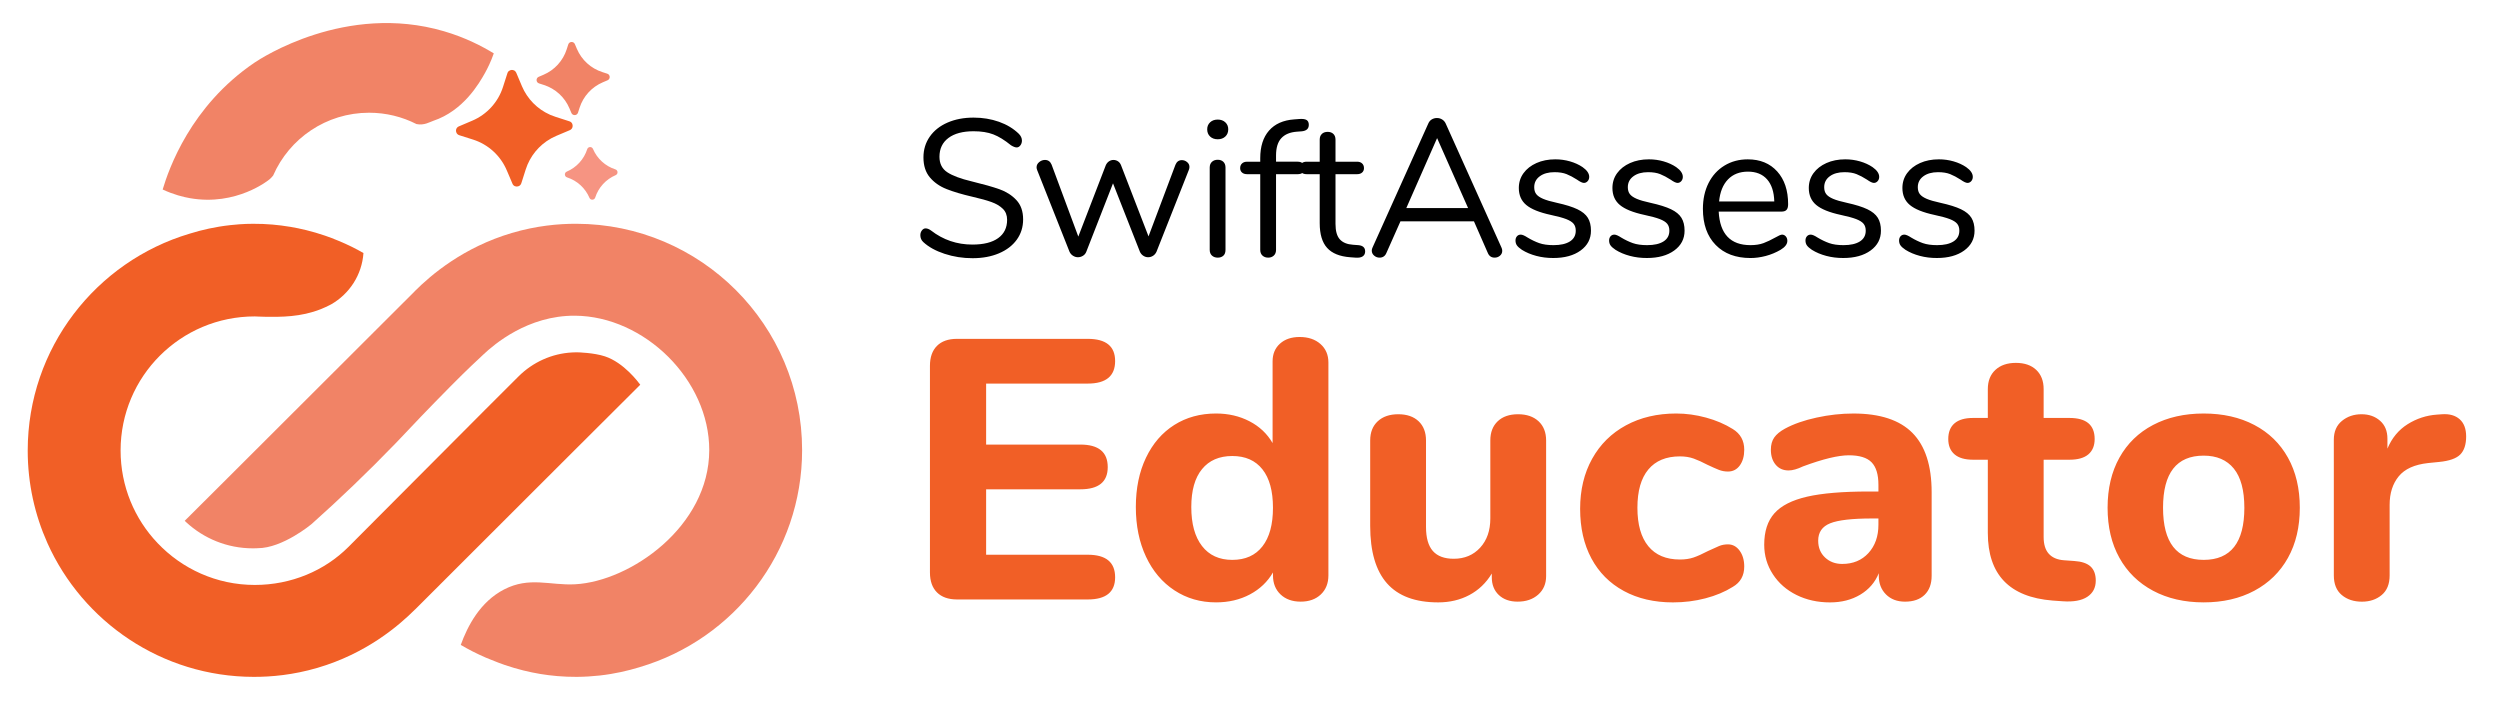
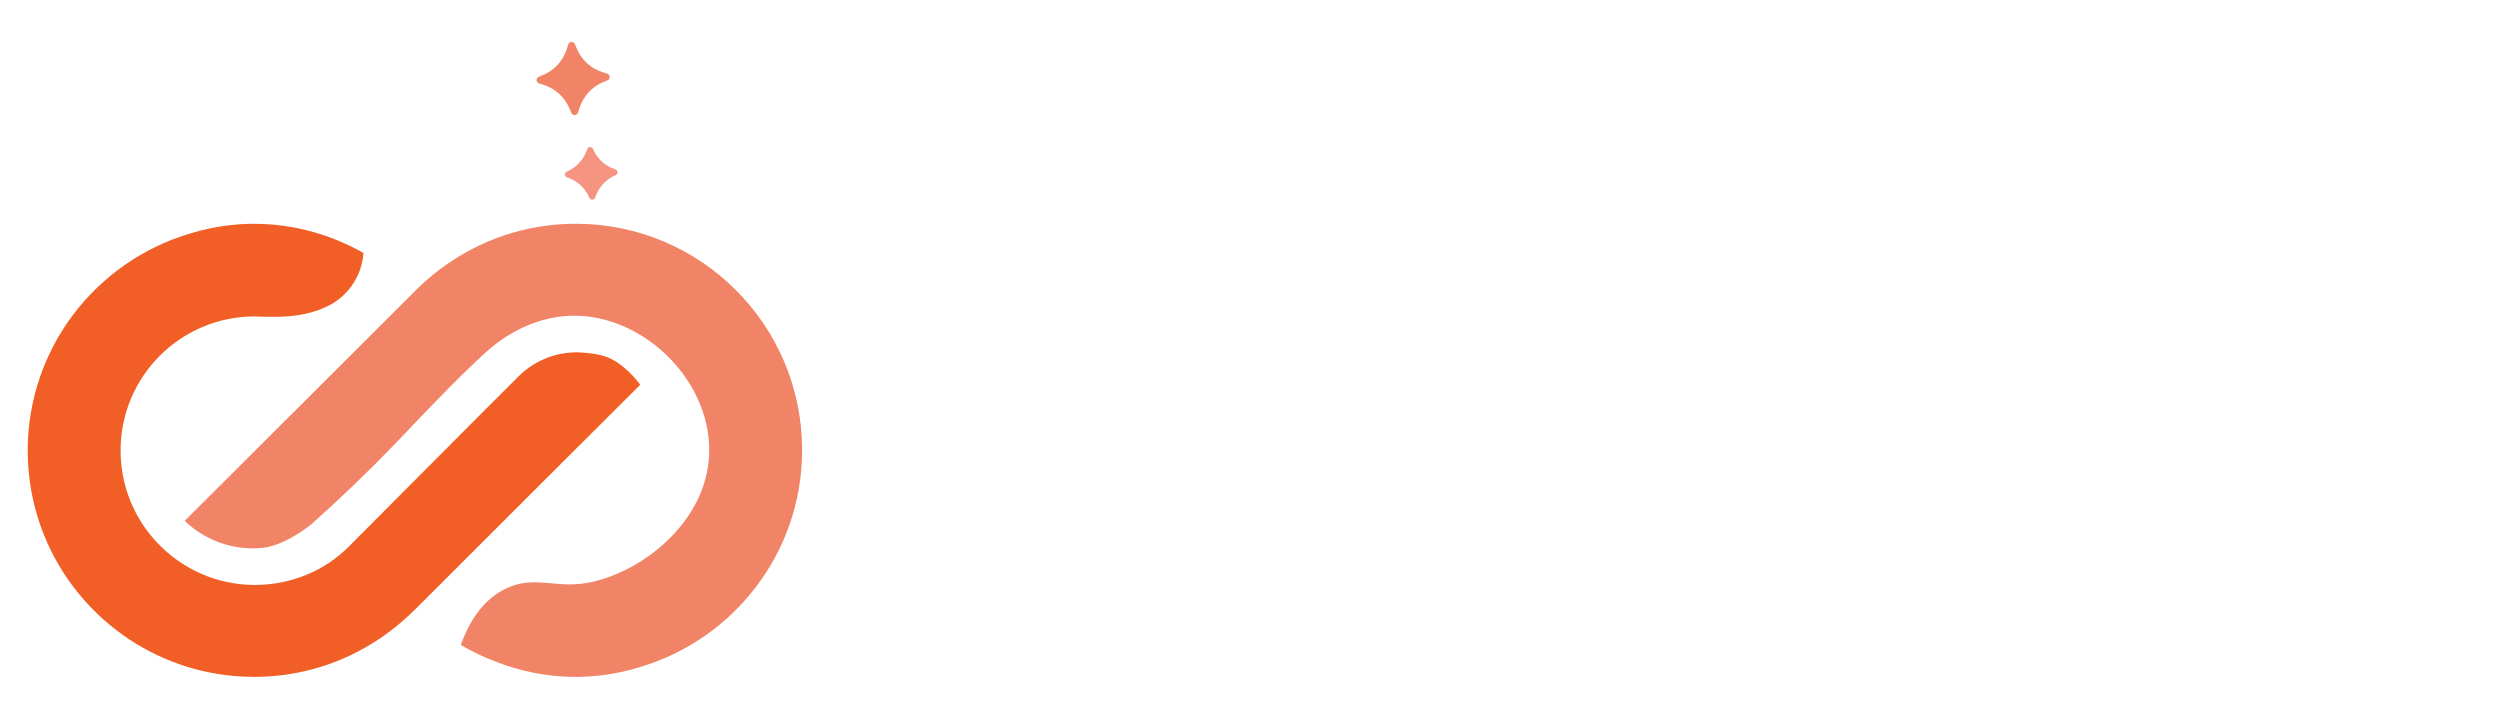
<svg xmlns="http://www.w3.org/2000/svg" xml:space="preserve" id="Layer_1" x="0" y="0" style="enable-background:new 0 0 232.28 65.52" viewBox="0 0 232.28 65.52">
  <style>    .st0{fill-rule:evenodd;clip-rule:evenodd;fill:#f18366}.st1{fill:#f15f26}  </style>
-   <path d="M45.879 4.96c-.268.767-.573 1.382-.828 1.838-.519.924-1.985 3.492-4.799 4.43-.306.102-.851.448-1.543.301h-.011c-1.322-.675-2.819-1.055-4.402-1.055-3.994 0-7.42 2.4-8.918 5.837-.044.053-.091.11-.151.174 0 0-.084.089-.178.172-.072.064-3.075 2.515-7.4 1.756-.614-.108-1.507-.324-2.536-.805.566-1.891 2.583-7.746 8.517-11.777.608-.413 8.498-5.594 17.604-2.932 2.019.589 3.589 1.415 4.645 2.061z" class="st0" />
  <path d="M59.488 35.746c-2.244 2.237-4.489 4.474-6.733 6.711-4.729 4.723-9.458 9.447-14.187 14.17h-.006c-1.532 1.531-4.547 4.104-9.083 5.429-2.266.662-4.301.835-5.876.833h-.045c-8.52-.017-15.872-5.117-19.151-12.429-1.174-2.626-1.832-5.531-1.832-8.594 0-9.536 6.365-17.574 15.044-20.155l.136-.04c.993-.306 2.218-.596 3.642-.754.278-.028.567-.057.857-.079.408-.028.828-.045 1.265-.045 1.265-.006 2.4.108 3.375.272.017 0 .04.006.057.006.942.159 2.048.414 3.245.823.397.136.806.289 1.22.465.885.363 1.668.754 2.354 1.152-.142 2.037-1.31 3.795-2.989 4.759-.057.034-.119.068-.176.091-.233.119-.471.227-.703.323-.028.011-.051.023-.079.034-1.883.749-3.716.732-5.162.715-.522-.006-.879-.034-.987-.034-6.887 0-12.463 5.565-12.469 12.452 0 3.336 1.299 6.365 3.438 8.611 2.269 2.388 5.474 3.886 9.031 3.886 3.387 0 6.49-1.322 8.696-3.528 4.241-4.256 8.483-8.513 12.724-12.769l3.075-3.069c1.333-1.333 3.114-2.139 4.992-2.235.045 0 .091-.006.136-.006.102 0 .21-.006.318-.006.108 0 1.577.04 2.587.374 1.766.583 3.11 2.399 3.286 2.637z" class="st1" />
  <path d="M74.526 41.816c0 9.536-6.359 17.574-15.044 20.155-.045.011-.091.028-.13.04-.993.301-2.218.596-3.642.754-.664.074-1.378.119-2.127.125-1.259.006-2.394-.108-3.37-.267-.023-.006-.04-.006-.057-.011-.947-.159-2.048-.414-3.245-.823-.182-.062-.363-.13-.55-.199-.051-.017-.096-.034-.147-.057-.176-.068-.352-.136-.528-.21-.006 0-.011-.006-.017-.006-.176-.068-.346-.13-.522-.21-.879-.38-1.656-.783-2.337-1.186.639-1.766 1.799-4.001 4.022-5.151 2.367-1.225 4.271-.357 6.603-.482 5.125-.276 12.451-5.357 12.463-12.457.011-6.54-6.03-12.452-12.469-12.497-4.397-.031-7.538 2.684-8.513 3.601-.586.551-1.434 1.322-3.029 2.933-2.071 2.092-3.737 3.844-4.867 5.048-.102.106-.205.213-.307.319-2.536 2.625-5.131 5.111-7.772 7.466 0 0-2.673 2.235-4.998 2.235-.045 0-.091.006-.131.006-.108.006-.216.006-.318.006-2.388 0-4.561-.919-6.189-2.422-.045-.045-.096-.091-.142-.136.274-.273 3.323-3.311 3.596-3.582l.008-.008c5.924-5.913 11.848-11.826 17.771-17.739v-.006c1.522-1.521 4.509-4.072 9.006-5.405 2.304-.683 4.371-.859 5.959-.858h.04c11.584.023 20.983 9.417 20.983 21.024z" class="st0" />
-   <path d="M53.206 11.673c.002.038-.001.077-.01.113-.025.128-.106.244-.251.307l-1.244.525c-.16.068-.314.142-.468.225-.015.011-.03.017-.045.027-1.112.621-1.952 1.648-2.344 2.878l-.294.925-.116.362c-.054.165-.187.263-.328.285-.181.049-.404-.038-.49-.248l-.422-.994-.108-.25c-.577-1.364-1.719-2.407-3.125-2.857l-1.292-.409c-.134-.045-.231-.142-.266-.253-.086-.205-.011-.463.229-.566l1.249-.531c1.359-.577 2.402-1.719 2.852-3.125l.415-1.292c.036-.114.108-.193.193-.233.129-.082.292-.085.422-.019.015.004.031.014.042.018.068.048.122.112.162.196l.063.15.463 1.099c.502 1.184 1.432 2.13 2.596 2.647.016.009.031.014.047.023.161.069.322.128.487.181l1.287.415c.15.049.247.157.278.288.009.038.016.075.018.113z" class="st1" />
  <path d="m52.799 4.127-.145.453c-.342 1.067-1.131 1.932-2.163 2.37l-.437.186c-.28.119-.262.522.028.614l.452.145c1.067.342 1.932 1.131 2.37 2.163l.186.437c.119.28.522.262.614-.028l.145-.452c.342-1.067 1.131-1.932 2.163-2.37l.437-.186c.28-.119.262-.522-.028-.614l-.452-.145c-1.067-.342-1.932-1.131-2.37-2.163l-.186-.437c-.119-.281-.521-.262-.614.027z" class="st0" />
  <path d="M54.559 13.862c-.3.937-.994 1.697-1.9 2.082-.244.104-.228.455.025.536.937.3 1.697.994 2.082 1.9.104.244.455.228.536-.025.3-.937.994-1.697 1.9-2.082.244-.104.228-.455-.025-.536-.937-.3-1.697-.994-2.082-1.9-.103-.244-.455-.228-.536.025z" style="fill-rule:evenodd;clip-rule:evenodd;fill:#f69482" />
-   <path d="M87.766 23.584c-.827-.271-1.489-.637-1.984-1.096-.181-.17-.271-.381-.271-.635 0-.169.048-.317.145-.443.096-.127.211-.19.344-.19.157 0 .326.066.507.199 1.123.869 2.403 1.305 3.841 1.305 1.039 0 1.836-.199 2.392-.599.556-.398.833-.966.833-1.703 0-.422-.133-.764-.398-1.023-.266-.26-.616-.468-1.051-.625-.435-.157-1.021-.32-1.758-.489-.99-.229-1.803-.471-2.437-.725-.634-.254-1.147-.616-1.54-1.087-.393-.472-.589-1.087-.589-1.849 0-.725.196-1.367.589-1.93.393-.562.942-.996 1.649-1.304.707-.309 1.513-.462 2.419-.462.845 0 1.633.13 2.364.389.731.261 1.344.632 1.839 1.114.193.193.29.405.29.635 0 .169-.048.316-.145.443s-.211.19-.344.19-.308-.066-.525-.199c-.592-.482-1.141-.821-1.648-1.015s-1.118-.29-1.83-.29c-1.003 0-1.782.209-2.337.625-.556.417-.833 1-.833 1.749 0 .64.245 1.12.734 1.44s1.241.601 2.256.842c1.099.267 1.962.511 2.591.734.628.224 1.15.559 1.567 1.006.417.446.625 1.045.625 1.793 0 .713-.197 1.341-.589 1.885-.393.543-.945.967-1.658 1.269-.713.302-1.528.452-2.446.452-.908.002-1.774-.134-2.602-.406zm22.041-8.706c.182 0 .344.061.489.182.146.12.219.271.219.452 0 .085-.019.176-.055.272l-3.008 7.609c-.073.157-.179.281-.317.372-.139.09-.293.136-.462.136-.157 0-.305-.046-.444-.136-.139-.091-.245-.215-.317-.372l-2.5-6.359-2.482 6.359c-.061.157-.163.281-.308.372-.145.09-.302.136-.471.136-.157 0-.308-.046-.453-.136-.145-.091-.253-.215-.326-.372l-3.008-7.592c-.036-.097-.054-.181-.054-.253 0-.193.082-.356.245-.489s.341-.199.535-.199c.29 0 .495.145.616.435l2.482 6.686 2.555-6.631c.072-.157.172-.278.299-.363.127-.084.263-.126.408-.126.157 0 .299.042.426.126.127.085.22.206.281.363l2.555 6.612 2.5-6.649c.118-.289.317-.435.595-.435zm2.628-2.192c-.182-.169-.272-.393-.272-.67 0-.266.091-.483.272-.652.181-.169.416-.254.706-.254s.525.085.707.254c.181.169.271.387.271.652 0 .277-.091.501-.271.67-.182.17-.417.254-.707.254s-.526-.084-.706-.254zm.171 11.062c-.139-.127-.209-.305-.209-.534v-7.646c0-.229.07-.407.209-.534s.317-.19.534-.19c.218 0 .393.063.525.19s.199.305.199.534v7.646c0 .241-.066.423-.199.543-.133.121-.308.182-.525.182-.216-.001-.395-.065-.534-.191zm6.442-10.908c-.326.356-.489.891-.489 1.604v.58h2.012c.205 0 .362.054.471.163.108.108.163.253.163.435 0 .181-.055.32-.163.417s-.266.145-.471.145h-2.012v7.03c0 .229-.069.407-.208.534s-.312.19-.517.19c-.218 0-.396-.063-.534-.19-.14-.127-.209-.305-.209-.534v-7.03h-1.214c-.205 0-.365-.052-.479-.154-.115-.103-.173-.238-.173-.407 0-.182.058-.326.173-.435.114-.109.274-.163.479-.163h1.214v-.326c0-1.088.272-1.942.815-2.564.544-.622 1.323-.969 2.338-1.042l.471-.036c.314-.023.541.007.68.091.139.085.208.235.208.453 0 .351-.211.55-.634.598l-.472.036c-.64.047-1.123.249-1.449.605z" />
-   <path d="M126.839 23.358c0 .206-.075.359-.227.462-.15.103-.377.142-.679.118l-.489-.036c-.967-.073-1.68-.362-2.139-.87-.459-.507-.688-1.274-.688-2.301v-4.548h-1.214c-.205 0-.365-.052-.479-.154-.115-.103-.173-.238-.173-.407 0-.182.058-.326.173-.435.114-.109.274-.163.479-.163h1.214v-2.048c0-.229.066-.407.2-.534.132-.127.313-.19.543-.19.218 0 .393.063.525.19s.199.305.199.534v2.048h2.012c.192 0 .347.054.462.163.114.108.172.253.172.435 0 .169-.058.305-.172.407-.115.103-.27.154-.462.154h-2.012v4.62c0 .664.136 1.145.408 1.44.271.296.679.462 1.223.498l.489.036c.424.037.635.23.635.581zm12.737-.055c0 .182-.069.333-.208.453-.14.121-.306.182-.498.182-.303 0-.514-.146-.635-.436l-1.286-2.935h-6.831l-1.304 2.935c-.121.29-.333.436-.635.436-.193 0-.362-.063-.507-.19-.146-.127-.218-.281-.218-.462 0-.097.024-.193.072-.29l5.182-11.523c.073-.169.182-.296.326-.381.146-.084.302-.126.472-.126.181 0 .344.045.489.136.145.091.254.215.326.371l5.182 11.523c.049.096.073.199.073.307zm-8.914-3.968h5.743l-2.881-6.504-2.862 6.504zm12.076 4.44c-.502-.133-.945-.32-1.332-.562-.217-.146-.371-.281-.462-.408s-.136-.28-.136-.462c0-.157.045-.287.136-.39s.208-.154.354-.154c.145 0 .356.091.634.272.362.217.722.39 1.078.517.356.126.8.189 1.332.189.652 0 1.159-.114 1.521-.344s.544-.562.544-.997c0-.266-.066-.479-.199-.643s-.362-.309-.688-.436c-.326-.126-.804-.256-1.432-.389-1.063-.229-1.824-.538-2.283-.925-.459-.386-.688-.911-.688-1.576 0-.519.146-.979.436-1.377.289-.398.691-.712 1.204-.942.514-.229 1.097-.344 1.749-.344.471 0 .927.063 1.368.19.44.127.83.305 1.168.534.411.29.616.592.616.906 0 .157-.049.29-.145.398-.098.108-.212.163-.345.163-.145 0-.362-.103-.652-.309-.338-.217-.658-.386-.96-.507s-.677-.182-1.123-.182c-.568 0-1.024.127-1.368.381-.345.254-.517.592-.517 1.015 0 .266.063.48.19.644s.338.308.634.435.722.251 1.277.371c.821.182 1.459.381 1.912.599.452.217.775.482.969.797s.29.713.29 1.195c0 .762-.32 1.375-.96 1.84-.641.465-1.486.697-2.537.697-.555.003-1.084-.063-1.585-.196zm8.697 0c-.502-.133-.945-.32-1.332-.562-.217-.146-.371-.281-.462-.408s-.136-.28-.136-.462c0-.157.045-.287.136-.39s.208-.154.354-.154c.145 0 .356.091.634.272.362.217.722.39 1.078.517.356.126.8.189 1.332.189.652 0 1.159-.114 1.521-.344s.544-.562.544-.997c0-.266-.066-.479-.199-.643s-.362-.309-.688-.436c-.326-.126-.804-.256-1.432-.389-1.063-.229-1.824-.538-2.283-.925-.459-.386-.688-.911-.688-1.576 0-.519.146-.979.436-1.377.289-.398.691-.712 1.204-.942.514-.229 1.097-.344 1.749-.344.471 0 .927.063 1.368.19.44.127.83.305 1.168.534.411.29.616.592.616.906 0 .157-.049.29-.145.398-.098.108-.212.163-.345.163-.145 0-.362-.103-.652-.309-.338-.217-.658-.386-.96-.507s-.677-.182-1.123-.182c-.568 0-1.024.127-1.368.381-.345.254-.517.592-.517 1.015 0 .266.063.48.19.644s.338.308.634.435.722.251 1.277.371c.821.182 1.459.381 1.912.599.452.217.775.482.969.797s.29.713.29 1.195c0 .762-.32 1.375-.96 1.84-.641.465-1.486.697-2.537.697-.556.003-1.084-.063-1.585-.196zm14.486-1.813c.096.109.145.248.145.417 0 .303-.212.58-.634.834-.436.253-.895.443-1.377.57-.483.127-.955.19-1.414.19-1.364 0-2.442-.404-3.233-1.214-.792-.81-1.188-1.927-1.188-3.353 0-.905.176-1.705.525-2.4.351-.694.843-1.234 1.478-1.621.634-.387 1.355-.58 2.165-.58 1.147 0 2.059.374 2.735 1.123s1.015 1.764 1.015 3.044c0 .242-.048.417-.145.525-.097.109-.254.163-.472.163h-5.834c.109 2.078 1.094 3.116 2.953 3.116.472 0 .876-.063 1.215-.189.338-.127.7-.3 1.087-.517.313-.182.525-.272.634-.272.133.001.247.056.345.164zm-5.372-5.29c-.466.483-.74 1.166-.825 2.047h5.128c-.024-.894-.248-1.579-.671-2.056-.423-.478-1.015-.716-1.775-.716-.773.001-1.392.242-1.857.725zm9.131 7.103c-.502-.133-.945-.32-1.332-.562-.217-.146-.371-.281-.462-.408s-.136-.28-.136-.462c0-.157.045-.287.136-.39s.208-.154.354-.154c.145 0 .356.091.634.272.362.217.722.39 1.078.517.356.126.8.189 1.332.189.652 0 1.159-.114 1.521-.344s.544-.562.544-.997c0-.266-.066-.479-.199-.643s-.362-.309-.688-.436c-.326-.126-.804-.256-1.432-.389-1.063-.229-1.824-.538-2.283-.925-.459-.386-.688-.911-.688-1.576 0-.519.146-.979.436-1.377.289-.398.691-.712 1.204-.942.514-.229 1.097-.344 1.749-.344.471 0 .927.063 1.368.19.44.127.83.305 1.168.534.411.29.616.592.616.906 0 .157-.049.29-.145.398-.098.108-.212.163-.345.163-.145 0-.362-.103-.652-.309-.338-.217-.658-.386-.96-.507s-.677-.182-1.123-.182c-.568 0-1.024.127-1.368.381-.345.254-.517.592-.517 1.015 0 .266.063.48.19.644s.338.308.634.435.722.251 1.277.371c.821.182 1.459.381 1.912.599.452.217.775.482.969.797s.29.713.29 1.195c0 .762-.32 1.375-.96 1.84-.641.465-1.486.697-2.537.697-.556.003-1.084-.063-1.585-.196zm8.697 0c-.502-.133-.945-.32-1.332-.562-.217-.146-.371-.281-.462-.408s-.136-.28-.136-.462c0-.157.045-.287.136-.39s.208-.154.354-.154c.145 0 .356.091.634.272.362.217.722.39 1.078.517.356.126.8.189 1.332.189.652 0 1.159-.114 1.521-.344s.544-.562.544-.997c0-.266-.066-.479-.199-.643s-.362-.309-.688-.436c-.326-.126-.804-.256-1.432-.389-1.063-.229-1.824-.538-2.283-.925-.459-.386-.688-.911-.688-1.576 0-.519.146-.979.436-1.377.289-.398.691-.712 1.204-.942.514-.229 1.097-.344 1.749-.344.471 0 .927.063 1.368.19.44.127.83.305 1.168.534.411.29.616.592.616.906 0 .157-.049.29-.145.398-.098.108-.212.163-.345.163-.145 0-.362-.103-.652-.309-.338-.217-.658-.386-.96-.507s-.677-.182-1.123-.182c-.568 0-1.024.127-1.368.381-.345.254-.517.592-.517 1.015 0 .266.063.48.19.644s.338.308.634.435.722.251 1.277.371c.821.182 1.459.381 1.912.599.452.217.775.482.969.797s.29.713.29 1.195c0 .762-.32 1.375-.96 1.84-.641.465-1.486.697-2.537.697-.556.003-1.084-.063-1.585-.196z" />
-   <path d="M87.056 55.041c-.435-.435-.653-1.053-.653-1.854V33.989c0-.801.218-1.419.653-1.854.435-.435 1.053-.652 1.854-.652h12.157c1.694 0 2.542.687 2.542 2.061 0 1.396-.847 2.095-2.542 2.095h-9.444v5.667h8.758c1.694 0 2.541.698 2.541 2.095 0 1.374-.847 2.061-2.541 2.061h-8.758v6.079h9.444c1.694 0 2.542.698 2.542 2.095 0 1.374-.847 2.061-2.542 2.061H88.911c-.802-.003-1.42-.221-1.855-.656zm35.631-23.079c.492.436.738 1.008.738 1.718v19.781c0 .733-.234 1.322-.703 1.769-.471.446-1.094.67-1.873.67-.777 0-1.402-.224-1.871-.67s-.703-1.035-.703-1.769v-.274c-.504.87-1.221 1.551-2.146 2.043-.928.492-1.975.738-3.143.738-1.443 0-2.73-.371-3.864-1.116-1.133-.743-2.015-1.785-2.644-3.125-.63-1.339-.945-2.879-.945-4.619 0-1.739.314-3.268.945-4.585.629-1.316 1.505-2.329 2.627-3.039 1.122-.709 2.415-1.064 3.881-1.064 1.145 0 2.18.24 3.107.721.928.481 1.643 1.157 2.146 2.026v-7.59c0-.687.229-1.236.688-1.648.457-.412 1.064-.618 1.82-.618.801-.001 1.447.217 1.94.651zm-5.393 18.803c.654-.835.98-2.031.98-3.588 0-1.558-.326-2.748-.98-3.572-.652-.824-1.584-1.236-2.799-1.236-1.213 0-2.152.407-2.814 1.22-.666.812-.996 1.986-.996 3.52 0 1.558.33 2.765.996 3.623.662.859 1.602 1.288 2.814 1.288 1.215-.001 2.147-.418 2.799-1.255zm25.655-11.625c.469.436.704 1.03.704 1.786V53.53c0 .71-.246 1.283-.738 1.718-.493.435-1.128.652-1.906.652-.733 0-1.316-.206-1.752-.618-.435-.412-.652-.962-.652-1.648v-.344c-.526.871-1.219 1.534-2.077 1.992-.859.458-1.826.687-2.902.687-2.129 0-3.715-.589-4.757-1.769-1.042-1.179-1.562-2.959-1.562-5.34v-7.934c0-.756.234-1.351.704-1.786.469-.435 1.104-.652 1.906-.652.801 0 1.431.218 1.889.652.458.436.687 1.03.687 1.786v8.036c0 1.008.212 1.752.636 2.232s1.07.722 1.94.722c1.007 0 1.825-.344 2.455-1.03.63-.688.945-1.592.945-2.714v-7.246c0-.756.229-1.351.687-1.786.458-.435 1.087-.652 1.889-.652s1.434.218 1.904.652zm7.916 15.764c-1.305-.709-2.307-1.717-3.005-3.022-.698-1.305-1.047-2.838-1.047-4.602 0-1.763.371-3.314 1.116-4.653.743-1.34 1.791-2.375 3.142-3.108 1.351-.732 2.908-1.099 4.671-1.099.916 0 1.838.126 2.765.378.928.252 1.757.606 2.49 1.064.709.436 1.064 1.076 1.064 1.923 0 .596-.138 1.082-.412 1.46s-.642.566-1.099.566c-.298 0-.579-.052-.842-.154-.264-.104-.613-.258-1.048-.464-.48-.252-.91-.446-1.287-.584-.378-.137-.808-.206-1.288-.206-1.282 0-2.262.407-2.937 1.22-.676.812-1.013 1.997-1.013 3.555 0 1.557.337 2.747 1.013 3.571.675.824 1.654 1.236 2.937 1.236.48 0 .904-.062 1.271-.188s.812-.327 1.34-.602c.435-.206.777-.36 1.03-.464.251-.103.526-.154.824-.154.435 0 .795.195 1.081.584.286.39.43.882.43 1.477 0 .848-.355 1.477-1.064 1.889-.733.459-1.58.813-2.542 1.064-.961.252-1.969.378-3.021.378-1.741-.001-3.263-.355-4.569-1.065zm26.822-14.682c1.19 1.202 1.786 3.039 1.786 5.512v7.762c0 .756-.218 1.346-.652 1.769-.436.425-1.042.636-1.82.636-.733 0-1.322-.224-1.769-.67s-.67-1.024-.67-1.734v-.24c-.343.848-.916 1.511-1.717 1.992-.802.48-1.74.721-2.816.721-1.145 0-2.181-.229-3.108-.687-.927-.458-1.66-1.099-2.197-1.923-.538-.824-.808-1.74-.808-2.748 0-1.236.314-2.209.944-2.919.63-.709 1.643-1.225 3.04-1.546 1.396-.32 3.308-.48 5.735-.48h.893v-.618c0-.962-.212-1.659-.636-2.095-.424-.435-1.128-.652-2.111-.652-.985 0-2.404.343-4.259 1.03-.527.252-.974.378-1.34.378-.504 0-.904-.178-1.201-.532-.298-.355-.447-.818-.447-1.392 0-.457.104-.835.31-1.133s.537-.572.996-.824c.801-.435 1.779-.778 2.937-1.03 1.155-.252 2.295-.378 3.417-.378 2.471-.002 4.302.599 5.493 1.801zm-4.086 11.162c.618-.676.927-1.552.927-2.628v-.584h-.584c-1.854 0-3.154.149-3.897.447-.744.298-1.116.836-1.116 1.613 0 .642.211 1.163.635 1.563s.956.601 1.598.601c1.005.001 1.818-.337 2.437-1.012zm20.64 1.253c.32.298.48.733.48 1.305 0 .665-.264 1.168-.79 1.512s-1.282.48-2.267.412l-.961-.068c-4.008-.321-6.011-2.416-6.011-6.285v-6.8h-1.373c-.756 0-1.328-.166-1.718-.498-.389-.332-.584-.808-.584-1.426 0-.641.195-1.127.584-1.459.39-.332.962-.498 1.718-.498h1.373v-2.679c0-.756.234-1.351.704-1.786.469-.435 1.104-.652 1.906-.652.801 0 1.431.218 1.889.652.458.436.687 1.03.687 1.786v2.679h2.404c1.557 0 2.336.652 2.336 1.957 0 .618-.195 1.094-.584 1.426-.39.332-.974.498-1.752.498h-2.404v7.178c0 .687.16 1.208.481 1.562.32.355.79.556 1.408.601l.961.069c.689.045 1.192.217 1.513.514zm5.803 2.25c-1.351-.722-2.393-1.74-3.125-3.057-.733-1.316-1.099-2.868-1.099-4.653 0-1.786.365-3.337 1.099-4.654.732-1.316 1.774-2.329 3.125-3.039 1.351-.709 2.919-1.064 4.705-1.064s3.354.355 4.705 1.064c1.351.71 2.393 1.723 3.125 3.039.732 1.317 1.1 2.868 1.1 4.654 0 1.785-.367 3.337-1.1 4.653s-1.774 2.335-3.125 3.057c-1.352.721-2.919 1.081-4.705 1.081s-3.354-.36-4.705-1.081zm8.483-7.71c0-1.626-.327-2.839-.979-3.641s-1.585-1.202-2.799-1.202c-2.519 0-3.777 1.614-3.777 4.843 0 3.228 1.259 4.842 3.777 4.842s3.778-1.614 3.778-4.842zm20.005-8.225c.4.355.602.888.602 1.597 0 .756-.184 1.317-.55 1.683-.366.367-1.02.596-1.958.688l-1.03.103c-1.259.138-2.169.55-2.729 1.236-.562.688-.842 1.568-.842 2.645v6.56c0 .802-.246 1.408-.738 1.82-.493.412-1.105.618-1.838.618-.755 0-1.379-.206-1.871-.618-.493-.412-.738-1.019-.738-1.82V40.858c0-.756.251-1.34.755-1.752s1.11-.618 1.82-.618c.688 0 1.259.201 1.718.602.457.4.687.956.687 1.665v.928c.412-.984 1.035-1.74 1.872-2.267.835-.526 1.745-.824 2.729-.894l.481-.034c.686-.046 1.23.109 1.63.464z" class="st1" />
</svg>